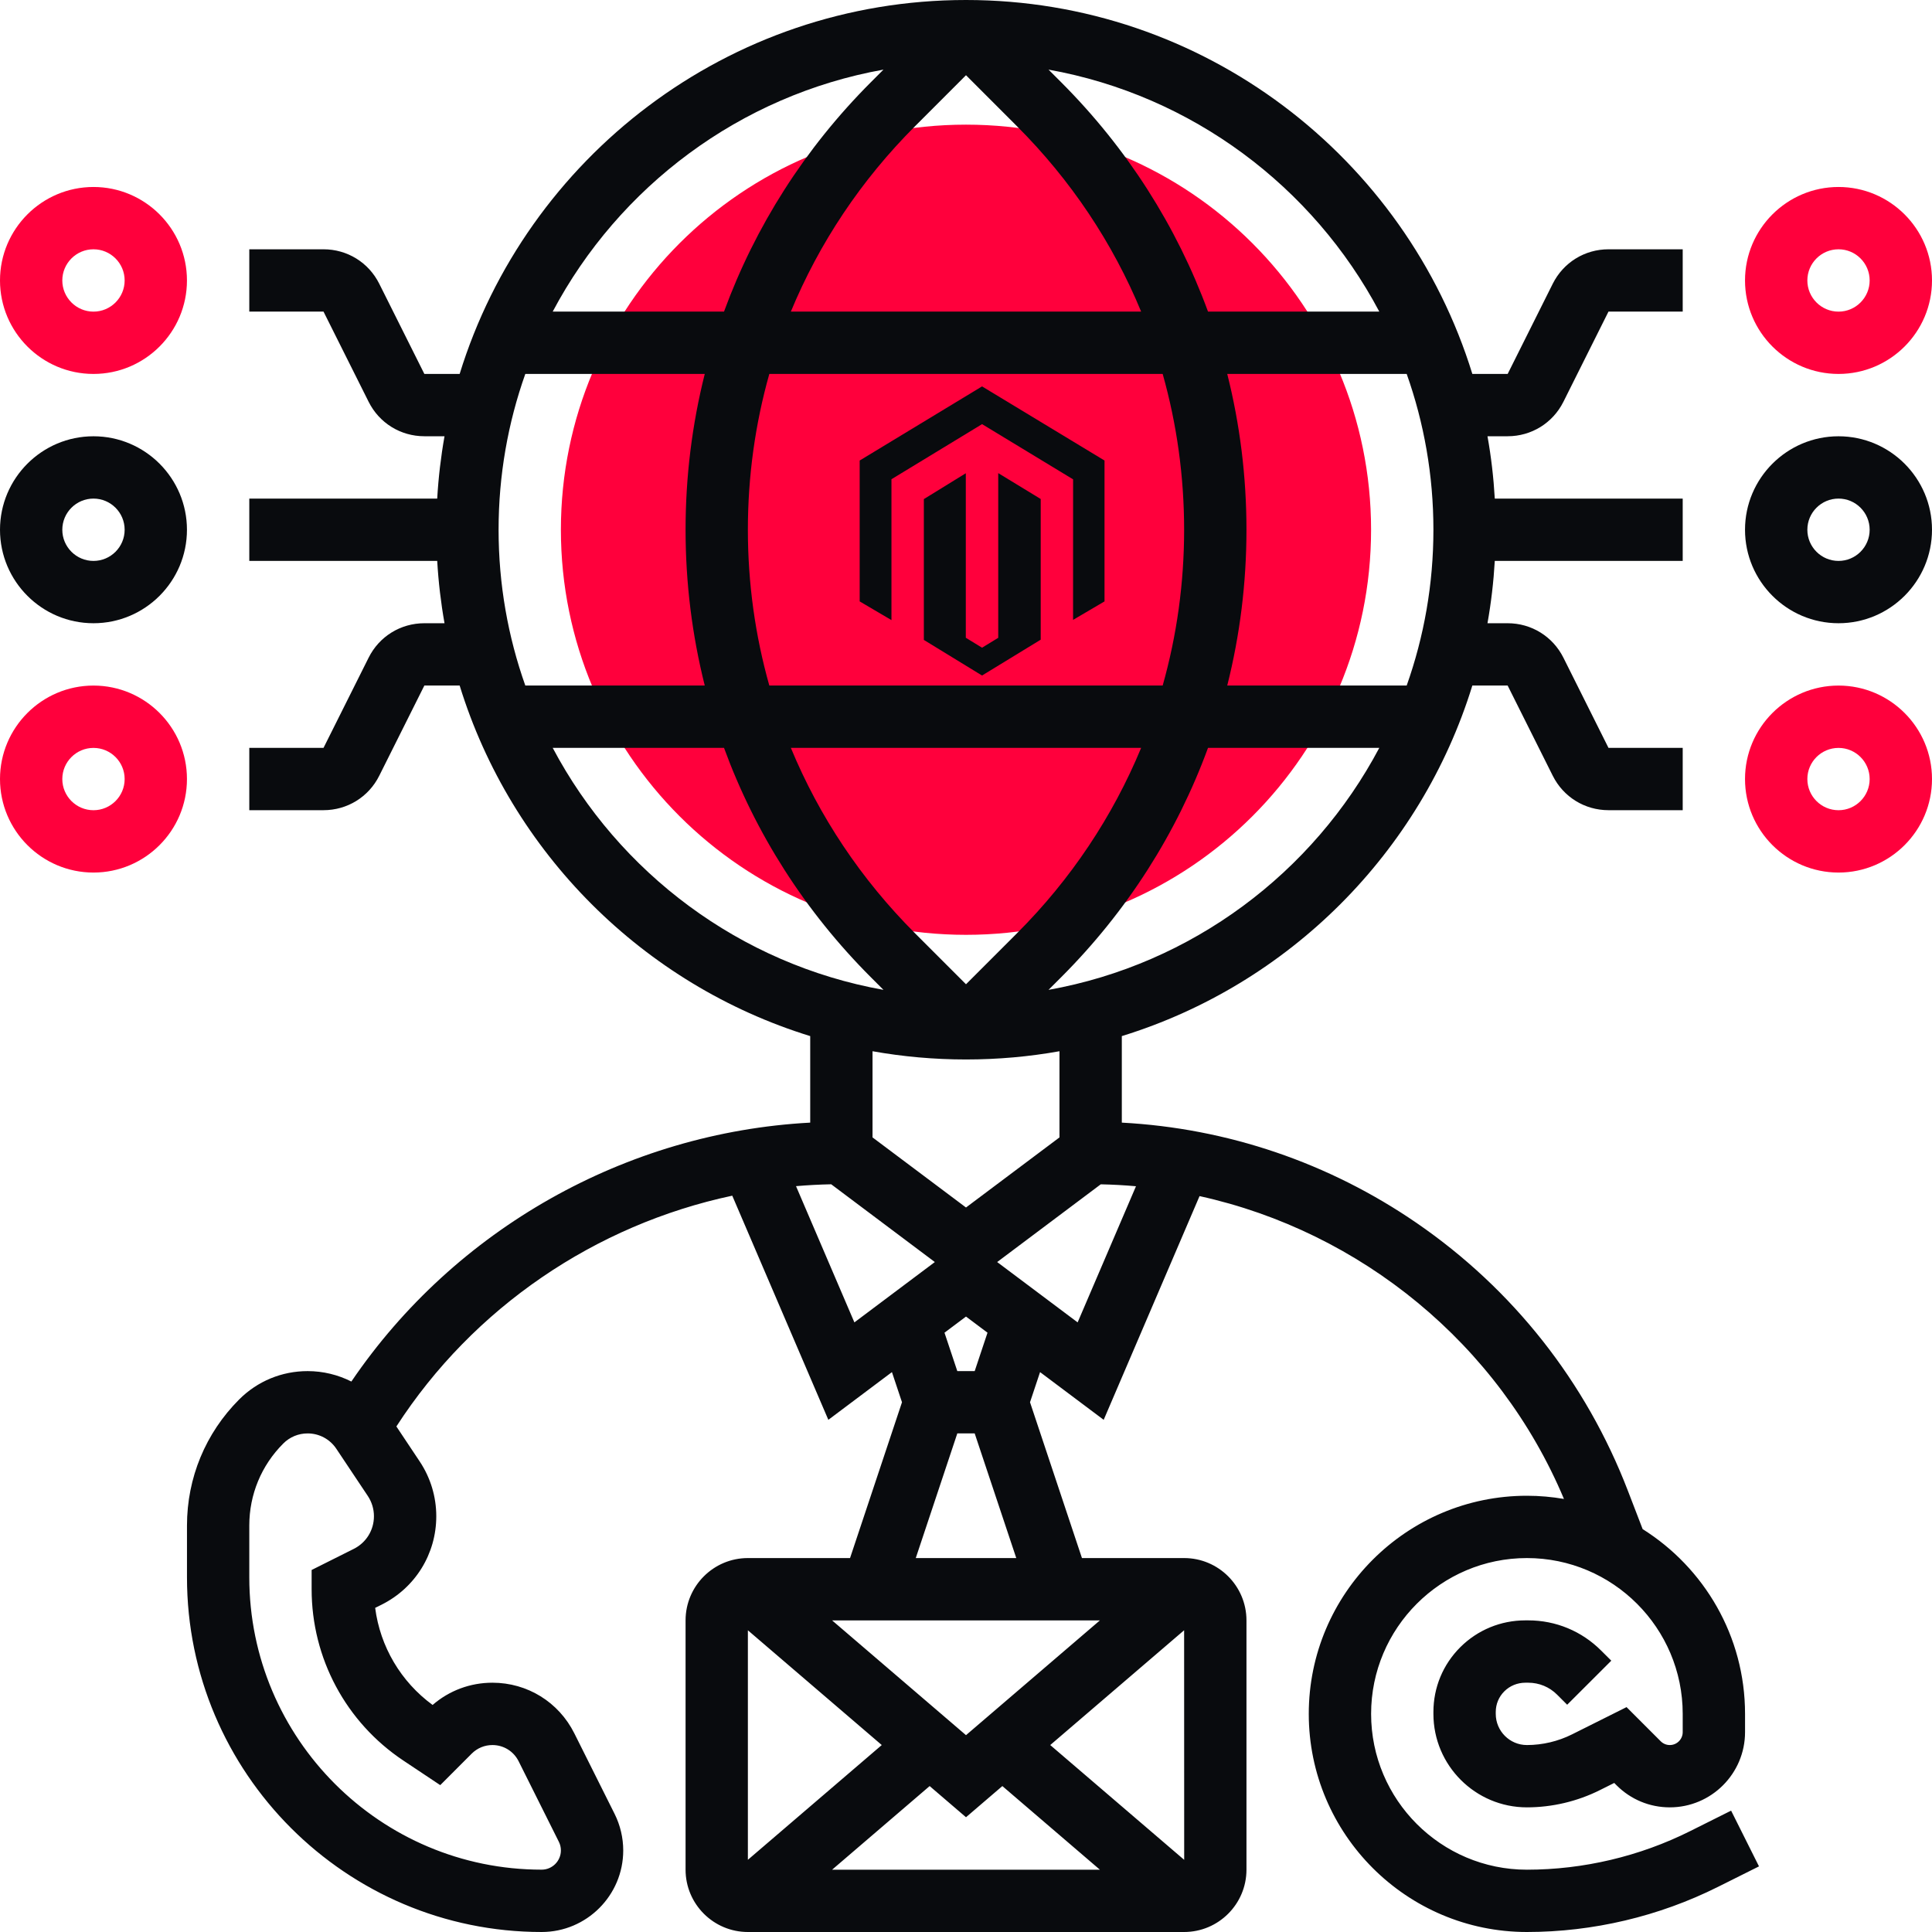
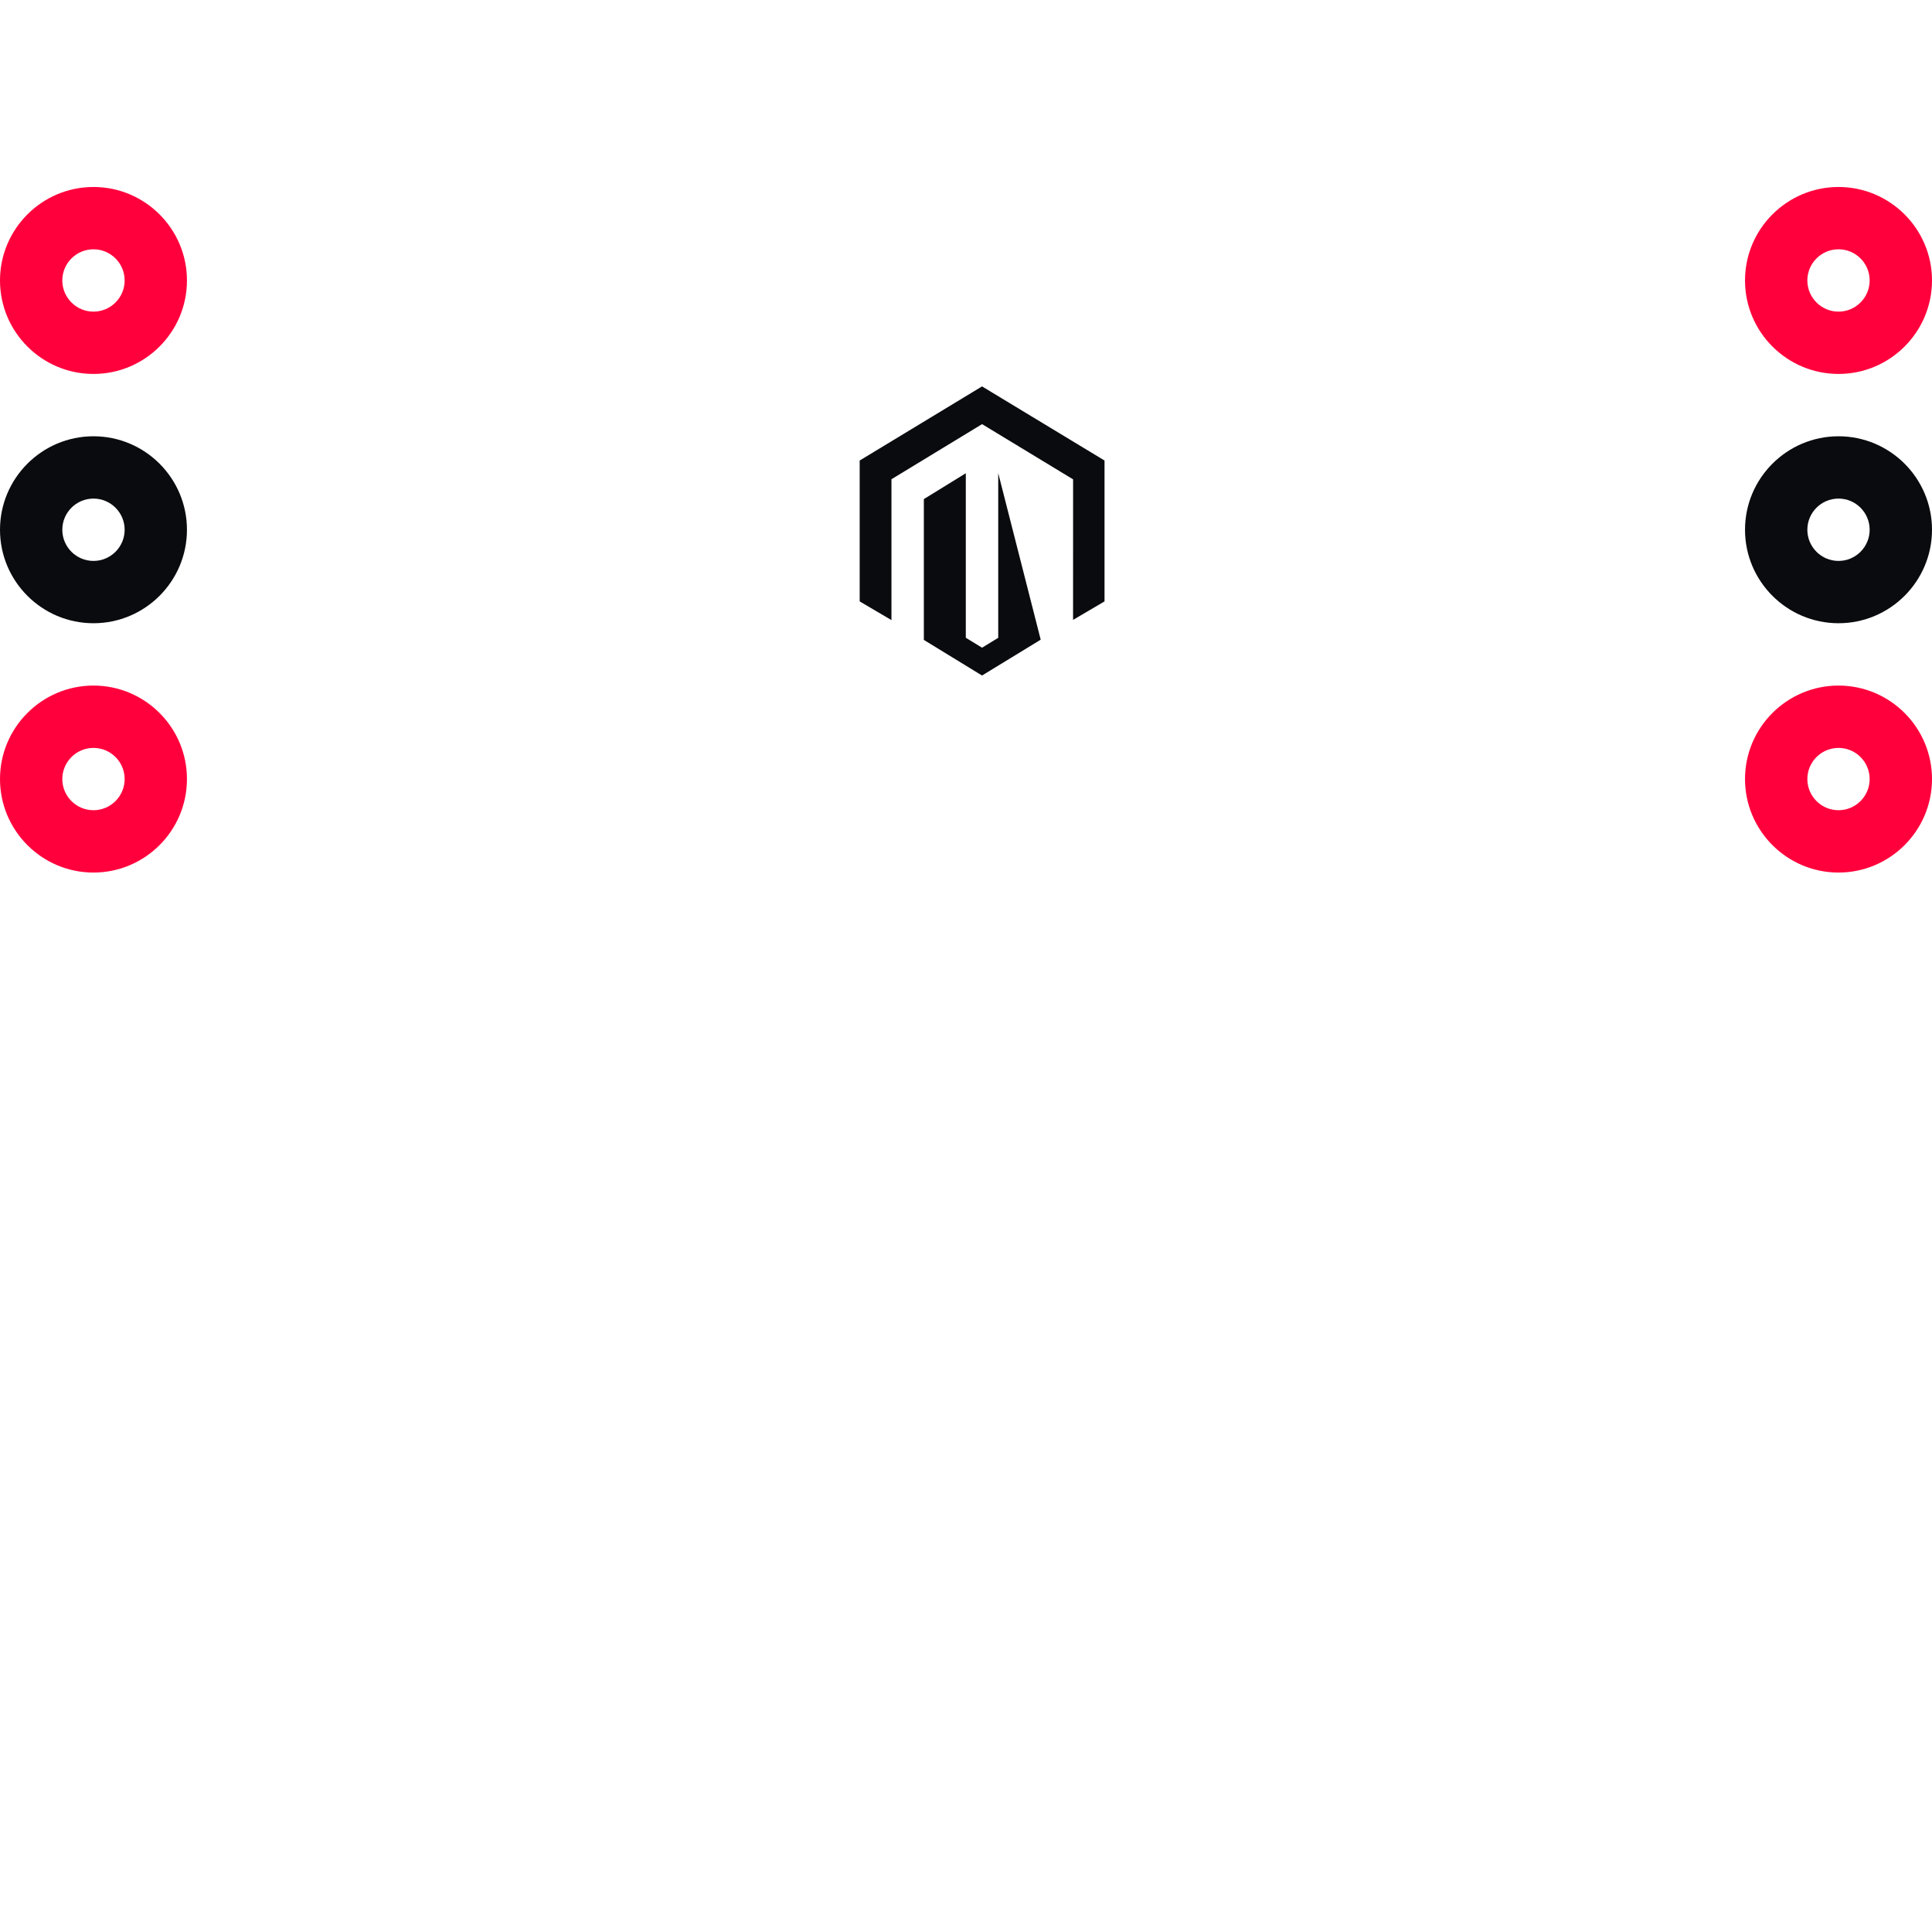
<svg xmlns="http://www.w3.org/2000/svg" width="60" height="60" viewBox="0 0 60 60" fill="none">
  <g clip-path="url(#clip0_1321_1532)">
-     <path d="M30 29.032C36.948 29.032 42.58 23.4 42.58 16.452C42.58 9.504 36.948 3.871 30 3.871C23.052 3.871 17.419 9.504 17.419 16.452C17.419 23.4 23.052 29.032 30 29.032Z" fill="#FF003C" />
    <g clip-path="url(#clip1_1321_1532)">
-       <path d="M31.001 14.693V19.808L30.498 20.115L29.994 19.806V14.697L28.691 15.5V19.873L30.498 20.979L32.32 19.866V15.497L31.001 14.693ZM30.498 12L26.698 14.302V18.677L27.685 19.258V14.883L30.499 13.172L33.315 14.88L33.326 14.887L33.325 19.251L34.302 18.677V14.302L30.498 12Z" fill="#090B0E" />
+       <path d="M31.001 14.693V19.808L30.498 20.115L29.994 19.806V14.697L28.691 15.5V19.873L30.498 20.979L32.32 19.866L31.001 14.693ZM30.498 12L26.698 14.302V18.677L27.685 19.258V14.883L30.499 13.172L33.315 14.88L33.326 14.887L33.325 19.251L34.302 18.677V14.302L30.498 12Z" fill="#090B0E" />
    </g>
    <path d="M57.097 13.549C55.496 13.549 54.193 14.851 54.193 16.452C54.193 18.053 55.496 19.355 57.097 19.355C58.697 19.355 60 18.053 60 16.452C60 14.851 58.697 13.549 57.097 13.549ZM57.097 17.42C56.563 17.42 56.129 16.986 56.129 16.452C56.129 15.918 56.563 15.484 57.097 15.484C57.63 15.484 58.064 15.918 58.064 16.452C58.064 16.986 57.63 17.42 57.097 17.42Z" fill="#090B0E" />
    <path d="M57.097 11.613C58.697 11.613 60 10.311 60 8.71C60 7.109 58.697 5.807 57.097 5.807C55.496 5.807 54.193 7.109 54.193 8.71C54.193 10.311 55.496 11.613 57.097 11.613ZM57.097 7.742C57.63 7.742 58.064 8.176 58.064 8.71C58.064 9.243 57.63 9.678 57.097 9.678C56.563 9.678 56.129 9.243 56.129 8.71C56.129 8.176 56.563 7.742 57.097 7.742Z" fill="#FF003C" />
    <path d="M57.097 21.291C55.496 21.291 54.193 22.593 54.193 24.194C54.193 25.795 55.496 27.098 57.097 27.098C58.697 27.098 60 25.795 60 24.194C60 22.593 58.697 21.291 57.097 21.291ZM57.097 25.162C56.563 25.162 56.129 24.728 56.129 24.194C56.129 23.661 56.563 23.227 57.097 23.227C57.63 23.227 58.064 23.661 58.064 24.194C58.064 24.728 57.63 25.162 57.097 25.162Z" fill="#FF003C" />
    <path d="M2.903 19.355C4.504 19.355 5.806 18.053 5.806 16.452C5.806 14.851 4.504 13.549 2.903 13.549C1.302 13.549 0 14.851 0 16.452C0 18.053 1.302 19.355 2.903 19.355ZM2.903 15.484C3.437 15.484 3.871 15.918 3.871 16.452C3.871 16.986 3.437 17.42 2.903 17.42C2.37 17.42 1.935 16.986 1.935 16.452C1.935 15.918 2.37 15.484 2.903 15.484Z" fill="#090B0E" />
    <path d="M2.903 11.613C4.504 11.613 5.806 10.311 5.806 8.71C5.806 7.109 4.504 5.807 2.903 5.807C1.302 5.807 0 7.109 0 8.71C0 10.311 1.302 11.613 2.903 11.613ZM2.903 7.742C3.437 7.742 3.871 8.176 3.871 8.71C3.871 9.243 3.437 9.678 2.903 9.678C2.37 9.678 1.935 9.243 1.935 8.71C1.935 8.176 2.37 7.742 2.903 7.742Z" fill="#FF003C" />
    <path d="M2.903 21.291C1.302 21.291 0 22.593 0 24.194C0 25.795 1.302 27.098 2.903 27.098C4.504 27.098 5.806 25.795 5.806 24.194C5.806 22.593 4.504 21.291 2.903 21.291ZM2.903 25.162C2.37 25.162 1.935 24.728 1.935 24.194C1.935 23.661 2.37 23.227 2.903 23.227C3.437 23.227 3.871 23.661 3.871 24.194C3.871 24.728 3.437 25.162 2.903 25.162Z" fill="#FF003C" />
-     <path d="M52.487 56.868C50.922 57.651 49.169 58.065 47.419 58.065C44.752 58.065 42.581 55.894 42.581 53.226C42.581 50.558 44.752 48.387 47.419 48.387C50.088 48.387 52.258 50.558 52.258 53.226V53.793C52.258 54.014 52.078 54.194 51.858 54.194C51.75 54.194 51.65 54.152 51.574 54.076L50.514 53.016L48.82 53.863C48.387 54.079 47.903 54.194 47.419 54.194C46.886 54.194 46.452 53.759 46.452 53.226V53.168C46.452 52.925 46.546 52.697 46.718 52.526C46.892 52.353 47.124 52.258 47.374 52.258H47.461C47.8 52.258 48.119 52.39 48.358 52.63L48.67 52.942L50.04 51.574L49.727 51.262C49.122 50.656 48.317 50.322 47.461 50.322H47.373C46.609 50.322 45.891 50.618 45.352 51.154C44.813 51.691 44.516 52.407 44.516 53.168V53.226C44.516 54.827 45.819 56.129 47.419 56.129C48.202 56.129 48.986 55.944 49.685 55.594L50.132 55.371L50.205 55.445C50.647 55.886 51.233 56.129 51.857 56.129C53.146 56.129 54.194 55.081 54.194 53.793V53.226C54.194 50.81 52.922 48.687 51.014 47.488L50.556 46.298C49.253 42.91 46.983 40.034 43.992 37.979C41.267 36.108 38.121 35.04 34.839 34.864V32.177C40.026 30.577 44.126 26.477 45.725 21.29H46.821L48.222 24.091C48.552 24.751 49.215 25.161 49.953 25.161H52.258V23.226H49.953L48.553 20.425C48.223 19.765 47.559 19.355 46.821 19.355H46.195C46.308 18.721 46.384 18.075 46.422 17.419H52.258V15.484H46.422C46.384 14.828 46.309 14.182 46.195 13.548H46.822C47.559 13.548 48.223 13.138 48.553 12.478L49.953 9.677H52.258V7.742H49.953C49.215 7.742 48.552 8.152 48.222 8.812L46.822 11.613H45.725C43.654 4.896 37.388 0 30 0C22.612 0 16.346 4.896 14.275 11.613H13.179L11.778 8.812C11.449 8.152 10.785 7.742 10.047 7.742H7.742V9.677H10.047L11.448 12.478C11.778 13.138 12.441 13.548 13.179 13.548H13.805C13.692 14.182 13.616 14.828 13.578 15.484H7.742V17.419H13.578C13.616 18.075 13.692 18.721 13.805 19.355H13.179C12.441 19.355 11.777 19.765 11.448 20.425L10.047 23.226H7.742V25.161H10.047C10.785 25.161 11.449 24.751 11.778 24.091L13.179 21.29H14.275C15.874 26.477 19.975 30.577 25.162 32.177V34.864C19.439 35.17 14.128 38.17 10.912 42.905C10.498 42.696 10.034 42.581 9.554 42.581C8.751 42.581 7.996 42.893 7.428 43.461C6.383 44.507 5.807 45.898 5.807 47.377V48.985C5.807 55.059 10.748 60 16.822 60C18.218 60 19.355 58.863 19.355 57.467C19.355 57.075 19.262 56.683 19.088 56.334L17.836 53.83C17.351 52.86 16.377 52.258 15.293 52.258C14.603 52.258 13.951 52.502 13.435 52.949C12.447 52.226 11.807 51.137 11.651 49.934L11.852 49.834C12.898 49.31 13.549 48.258 13.549 47.088C13.549 46.48 13.37 45.891 13.033 45.385L12.31 44.3C14.699 40.604 18.492 38.036 22.741 37.133L25.725 44.094L27.7 42.612L28.012 43.548L26.399 48.387H23.226C22.159 48.387 21.291 49.255 21.291 50.323V58.065C21.291 59.132 22.159 60 23.226 60H36.774C37.842 60 38.71 59.132 38.71 58.065V50.323C38.71 49.255 37.842 48.387 36.774 48.387H33.601L31.988 43.548L32.3 42.612L34.276 44.094L37.253 37.146C42.256 38.248 46.55 41.741 48.57 46.551C48.196 46.487 47.812 46.452 47.419 46.452C43.684 46.452 40.645 49.491 40.645 53.226C40.645 56.961 43.684 60 47.419 60C49.468 60 51.52 59.516 53.352 58.599L54.627 57.962L53.761 56.231L52.487 56.868ZM12.524 54.674L13.672 55.439L14.651 54.459C14.823 54.288 15.051 54.194 15.293 54.194C15.639 54.194 15.95 54.386 16.105 54.695L17.356 57.199C17.398 57.282 17.419 57.374 17.419 57.466C17.419 57.796 17.151 58.064 16.822 58.064C11.815 58.065 7.742 53.992 7.742 48.985V47.377C7.742 46.414 8.117 45.51 8.797 44.83C8.999 44.627 9.268 44.516 9.554 44.516C9.913 44.516 10.246 44.694 10.445 44.993L11.423 46.459C11.547 46.646 11.613 46.863 11.613 47.088C11.613 47.52 11.373 47.909 10.986 48.102L9.678 48.757V49.355C9.678 51.497 10.742 53.485 12.524 54.674ZM32.563 30.741L32.952 30.352C35.005 28.3 36.546 25.873 37.516 23.226H42.835C40.781 27.103 37.022 29.944 32.563 30.741ZM23.226 16.452C23.226 14.792 23.453 13.168 23.892 11.613H36.108C36.547 13.168 36.774 14.792 36.774 16.452C36.774 18.111 36.547 19.736 36.108 21.29H23.892C23.453 19.736 23.226 18.111 23.226 16.452ZM30 2.336L31.583 3.92C33.26 5.596 34.56 7.55 35.439 9.677H24.561C25.441 7.55 26.74 5.596 28.417 3.92L30 2.336ZM35.439 23.226C34.559 25.353 33.26 27.307 31.583 28.984L30 30.567L28.417 28.984C26.74 27.307 25.441 25.353 24.561 23.226H35.439ZM43.686 21.29H38.113C38.507 19.727 38.71 18.105 38.71 16.452C38.71 14.798 38.507 13.176 38.113 11.613H43.686C44.223 13.127 44.516 14.756 44.516 16.452C44.516 18.148 44.223 19.776 43.686 21.29ZM42.835 9.677H37.516C36.546 7.031 35.005 4.604 32.952 2.551L32.563 2.162C37.022 2.96 40.781 5.801 42.835 9.677ZM27.437 2.162L27.048 2.551C24.996 4.604 23.454 7.031 22.485 9.677H17.165C19.22 5.801 22.978 2.96 27.437 2.162ZM16.314 11.613H21.887C21.494 13.176 21.291 14.798 21.291 16.452C21.291 18.105 21.494 19.727 21.887 21.29H16.314C15.777 19.776 15.484 18.148 15.484 16.452C15.484 14.756 15.777 13.127 16.314 11.613ZM17.165 23.226H22.485C23.454 25.873 24.996 28.3 27.048 30.352L27.437 30.741C22.978 29.944 19.22 27.103 17.165 23.226ZM30 32.903C30.991 32.903 31.961 32.815 32.903 32.647V35.323L30 37.5L27.097 35.323V32.647C28.04 32.815 29.01 32.903 30 32.903ZM24.721 36.837C25.083 36.806 25.448 36.786 25.814 36.779L29.032 39.194L26.534 41.068L24.721 36.837ZM27.384 54.194L23.226 57.758V50.63L27.384 54.194ZM28.871 55.468L30 56.436L31.129 55.468L34.158 58.065H25.842L28.871 55.468ZM32.616 54.194L36.774 50.629L36.776 57.759L32.616 54.194ZM30 53.887L25.842 50.323H34.158L30 53.887ZM28.44 48.387L29.73 44.516H30.27L31.561 48.387H28.44ZM30.27 42.581H29.73L29.332 41.388L30 40.887L30.668 41.388L30.27 42.581ZM33.467 41.068L30.968 39.194L34.185 36.78C34.552 36.788 34.916 36.807 35.279 36.84L33.467 41.068Z" fill="#090B0E" />
  </g>
  <defs>
    <clipPath id="clip0_1321_1532">
      <rect width="60" height="60" fill="white" />
    </clipPath>
    <clipPath id="clip1_1321_1532">
      <rect width="9" height="9" fill="white" transform="translate(26 12)" />
    </clipPath>
  </defs>
</svg>